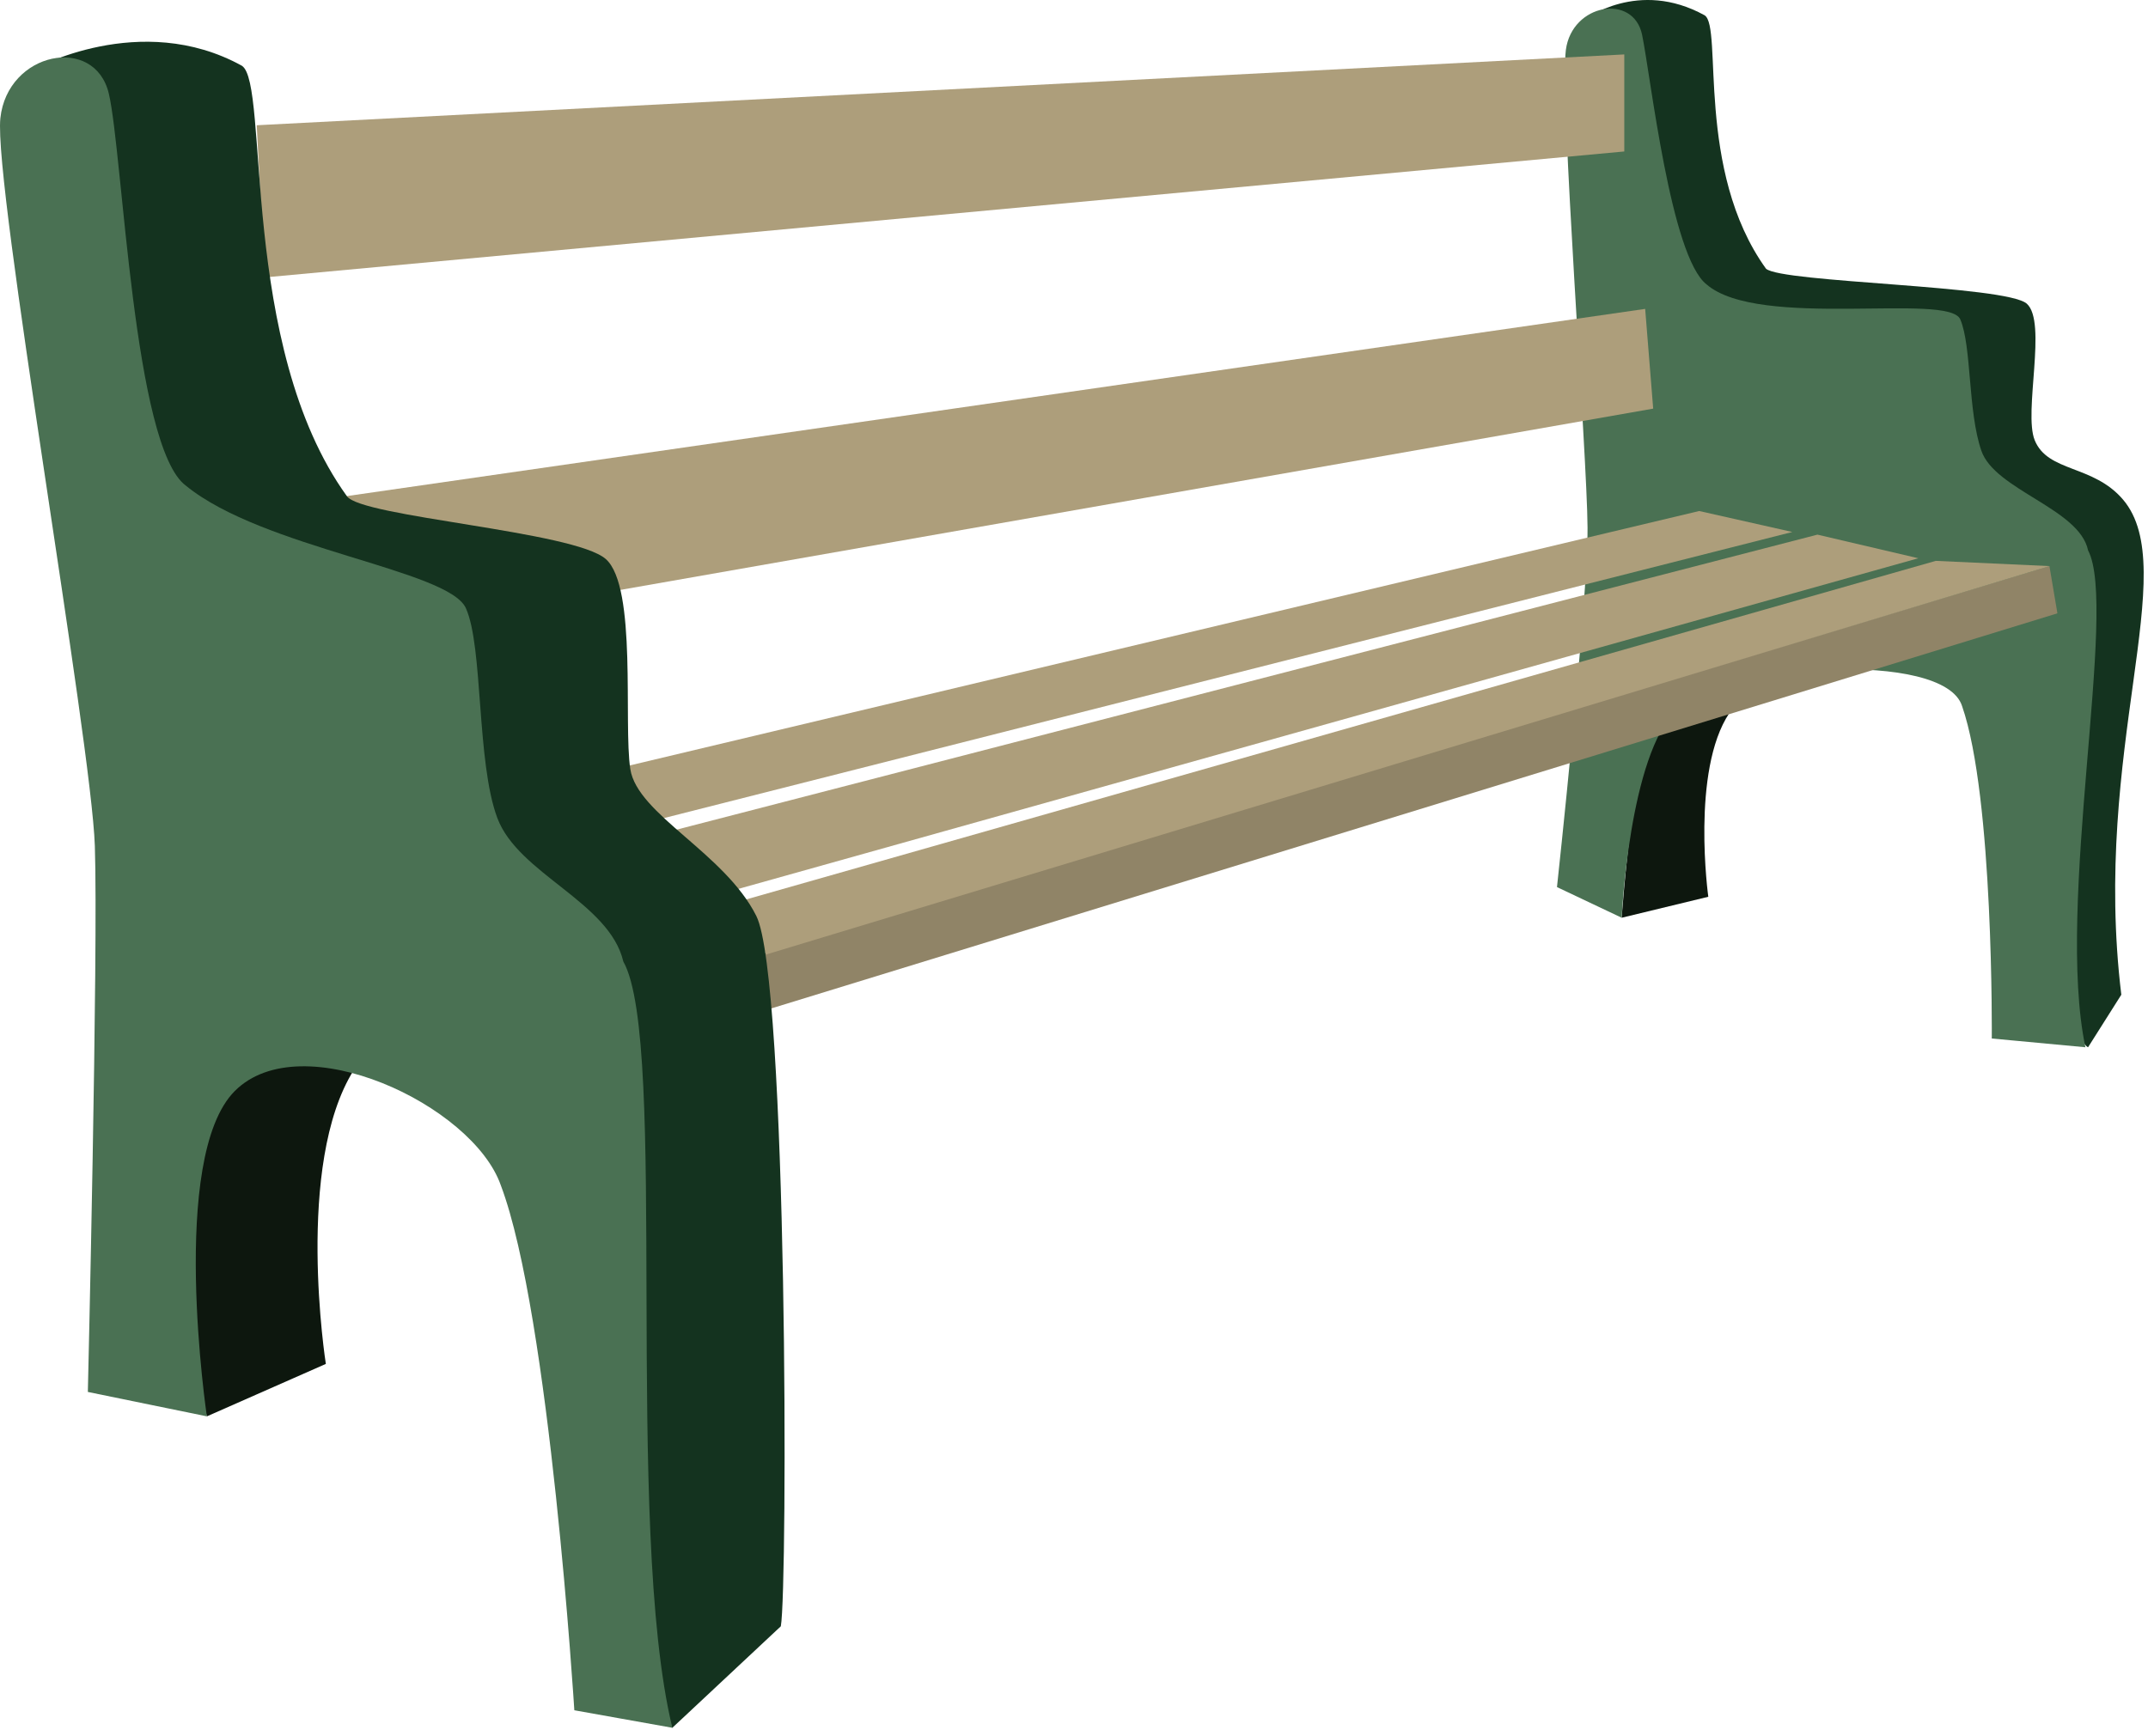
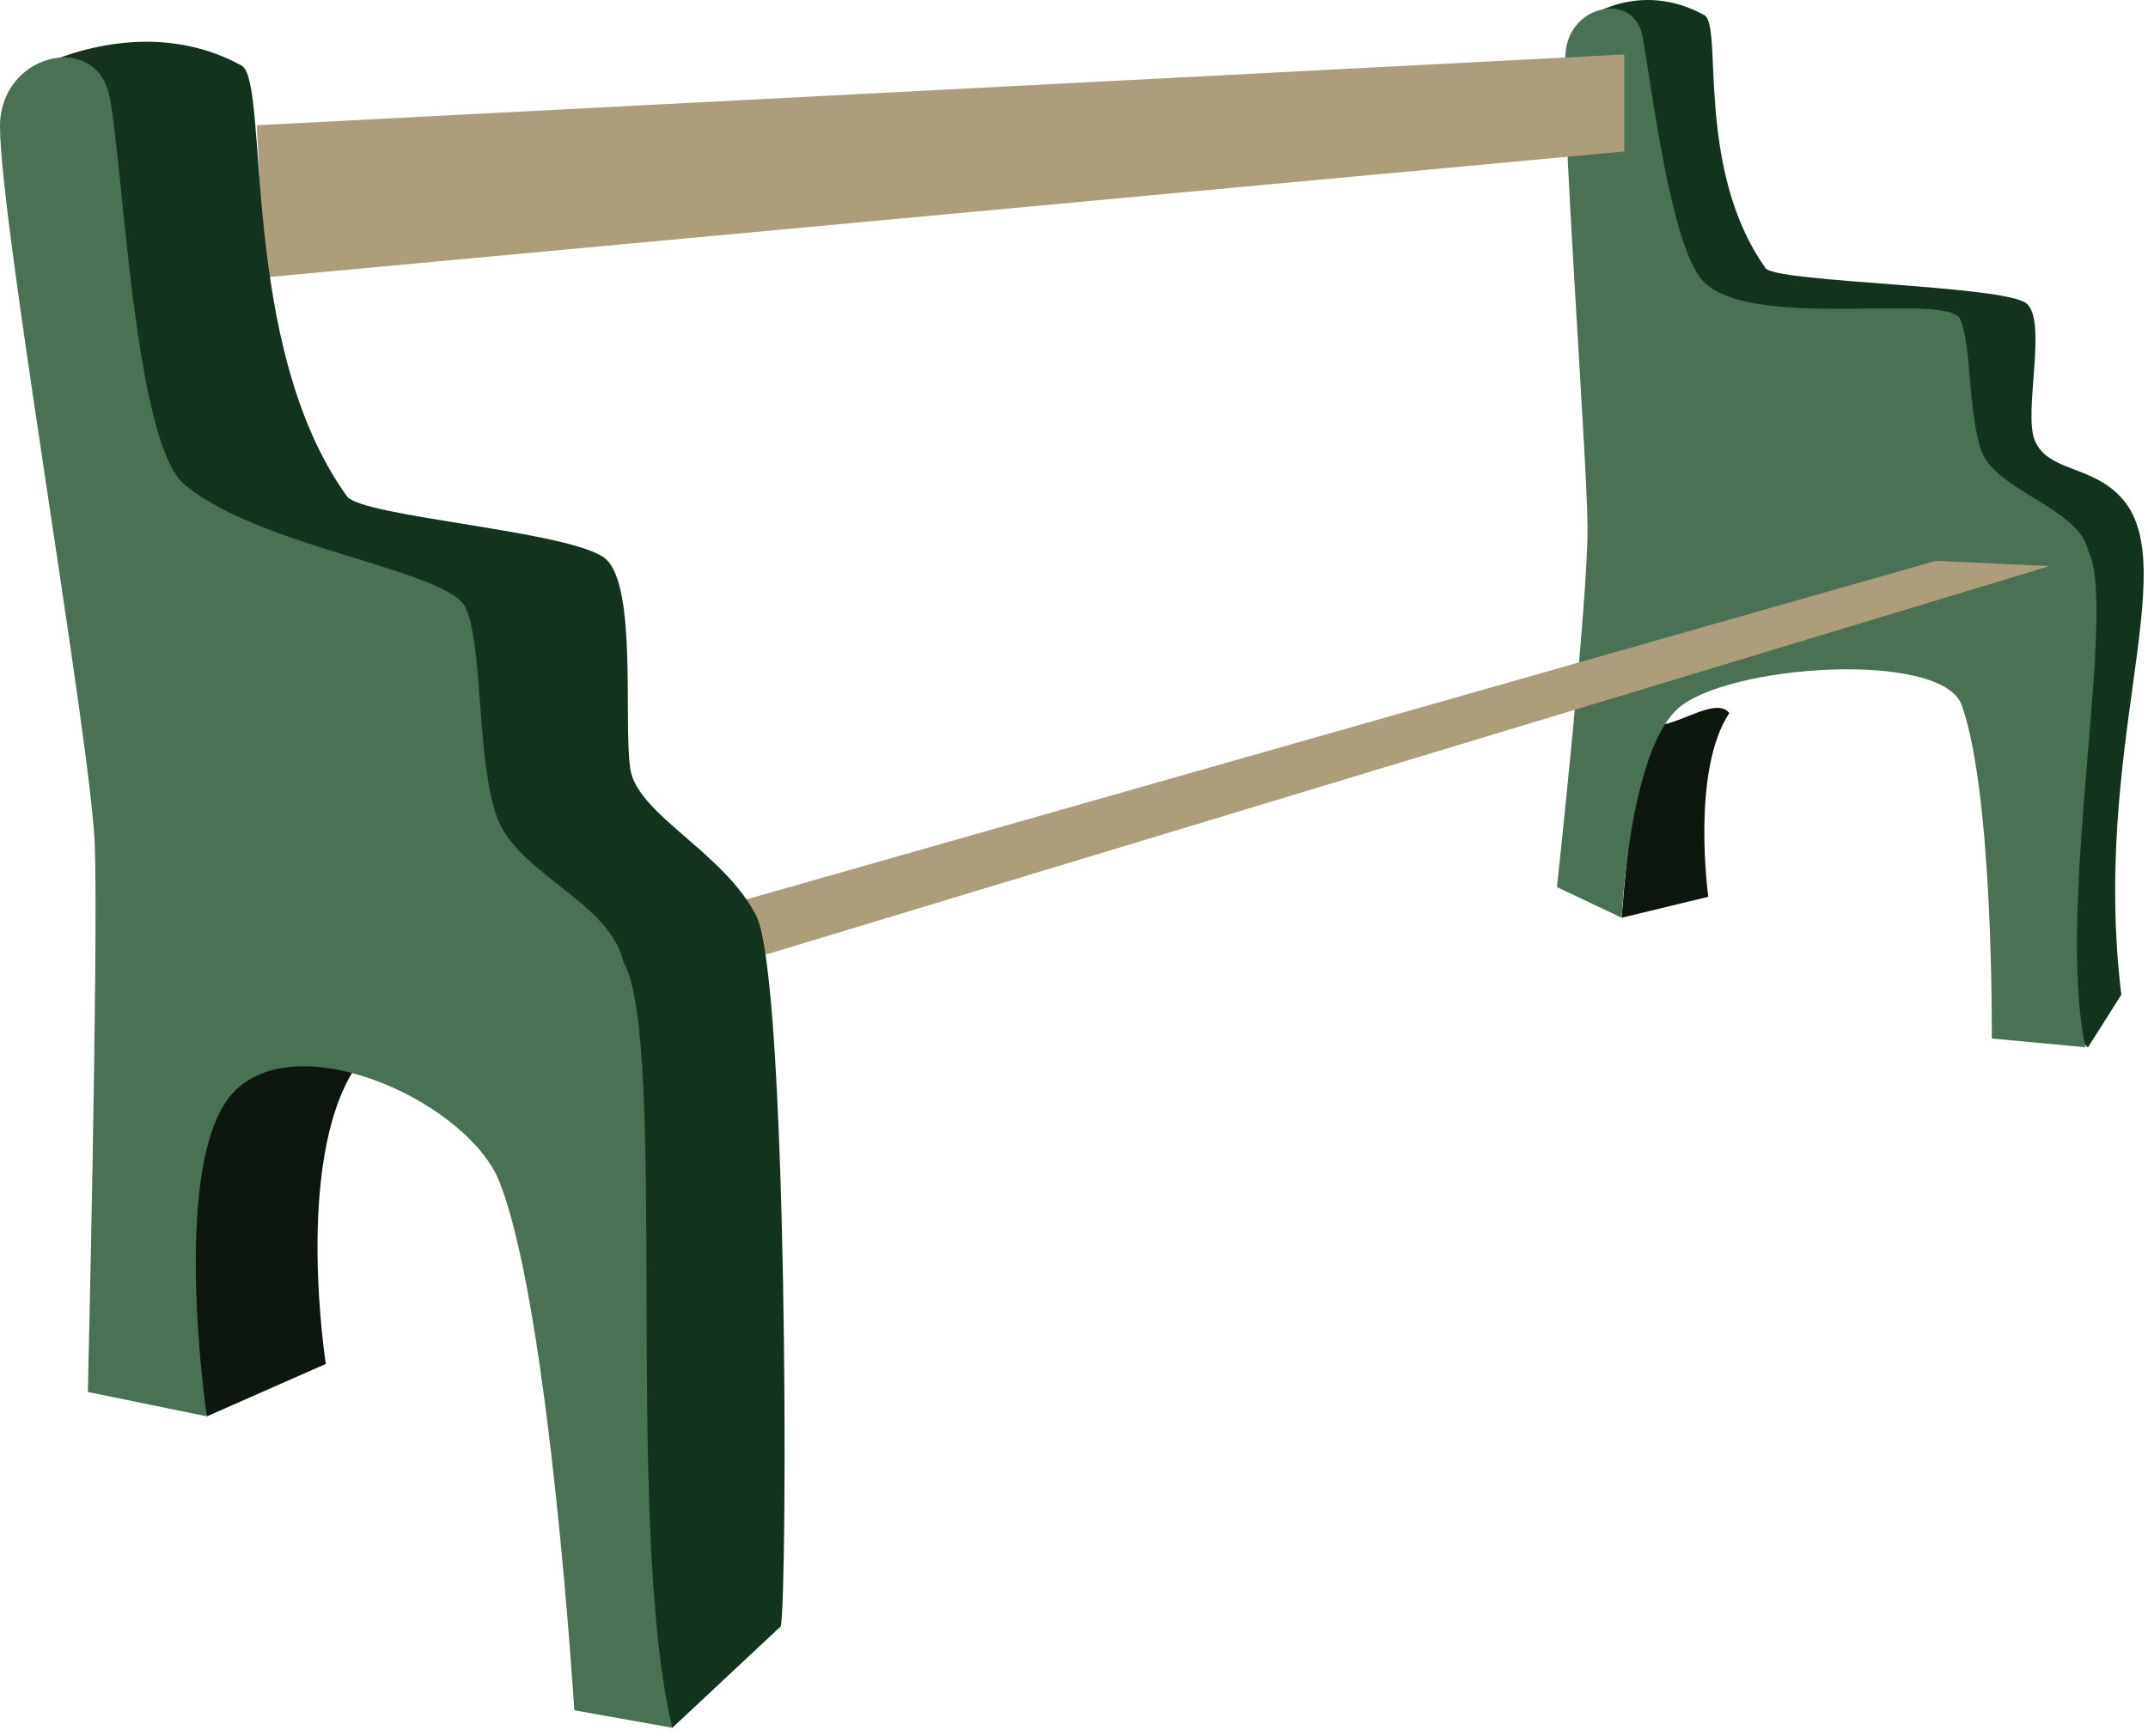
<svg xmlns="http://www.w3.org/2000/svg" xmlns:ns1="https://ian.umces.edu/media-library/" x="0px" y="0px" width="501" height="405" viewBox="0 0 501 405" xml:space="preserve">
  <title>Park: park bench</title>
  <desc>
    <ns1:title>Park: park bench</ns1:title>
    <ns1:descr>Illustration of a wooden park bench, with painted green armrests</ns1:descr>
    <ns1:scene>
      <ns1:contains>development, infrastructure, park, bench, seat</ns1:contains>
      <ns1:when>2008-12-22</ns1:when>
    </ns1:scene>
  </desc>
  <defs />
  <path d="m378.24 214.11l20.204-4.894s-4.086-29.386 4.904-42.855c-2.862-3.67-10.618 2.043-16.331 2.862-5.71.81-8.77 44.89-8.77 44.89z" fill="#0D170E" />
  <path d="m369.68 4.526s12.405-9.512 27.906-.958c4.277 2.67-2.234 36.142 14.32 59.122 3.671 3.267 56.016 3.884 60.825 8.161s-.809 25.321 1.84 31.833c3.054 7.564 13.64 5.681 20.608 13.874 13.874 16.332-7.341 58.377-.404 115.51l-7.756 12.257c-8.82-4.277-6.937-121.23-93.179-140.83-6.42-6.956-24.17-98.964-24.17-98.964z" fill="#14331F" />
  <path d="m363.15 206.97s7.235-66.762 7.129-83.88c-.096-17.108-6.49-100.65-5.054-111.46 1.426-10.788 15.757-13.256 17.778-3.511 2.021 9.767 6.66 51.728 15.044 58.239 12.256 10.597 56.494 1.809 59.175 8.16 2.682 6.352 1.734 21.406 4.905 30.62 3.159 9.214 22.874 13.512 24.896 23.257 7.043 13.32-7.682 82.636-.617 115.93l-21.842-2.043s.479-56.239-6.927-77.549c-4.202-13.235-55.409-9.725-66.538.808-11.128 10.544-12.852 48.568-12.852 48.568l-15.09-7.15z" fill="#4A7153" />
  <polygon points="59.881 29.22 378.85 12.697 378.85 35.337 61.711 64.723" fill="#AD9E7B" />
-   <polygon points="177.02 236.15 479.87 143.09 478.01 132.07 177.02 222.68" fill="#908467" />
  <polygon points="178.71 222.68 478.04 132.07 451.5 130.85 171.92 210.44" fill="#AD9E7B" />
-   <polygon points="170.04 207.99 447.43 130.24 423.9 124.73 156.41 193.92" fill="#AD9E7B" />
-   <polygon points="143.35 179.42 396.32 119.22 418.04 124.11 152.45 191.47" fill="#AD9E7B" />
-   <polygon points="78.037 116.15 383.72 72.064 385.59 95.332 141.42 138.2" fill="#AD9E7B" />
  <path d="m7.839 16.154s24.896-13.874 48.568-.819c6.533 4.085-.813 65.304 24.492 100.41 3.266 4.894 53.063 8.16 60.41 14.693 7.341 6.522 4.075 38.365 5.703 48.983 1.639 10.607 22.05 19.587 29.396 34.279 7.346 14.693 7.346 156.73 5.713 165.71l-25.306 23.684c-13.469-6.533-31.019-218.36-106.12-235.1-9.789-10.59-42.851-151.83-42.851-151.83z" fill="#14331F" />
  <path d="m48.247 330.44l27.753-12.24s-7.346-46.536 6.533-68.581c0 0-23.672-16.32-36.732 4.905-13.066 21.23 2.446 75.92 2.446 75.92z" fill="#0D170E" />
  <path d="m20.489 324.74s2.447-102.87 1.633-127.36c-.813-24.49-23.666-154.29-22.039-169.79 1.639-15.522 22.04-19.598 25.306-5.724 3.266 13.884 5.713 82.455 17.964 91.434 17.954 14.692 61.218 19.587 65.298 28.566s2.453 35.929 7.347 48.973c4.899 13.064 26.125 19.597 29.385 33.481 10.618 18.768 0 131.42 11.432 178.77l-22.858-4.086s-5.713-92.242-17.14-122.45c-6.532-18.778-46.531-37.557-62.042-22.033-15.507 15.501-6.527 75.911-6.527 75.911l-27.752-5.69z" fill="#4A7153" />
</svg>